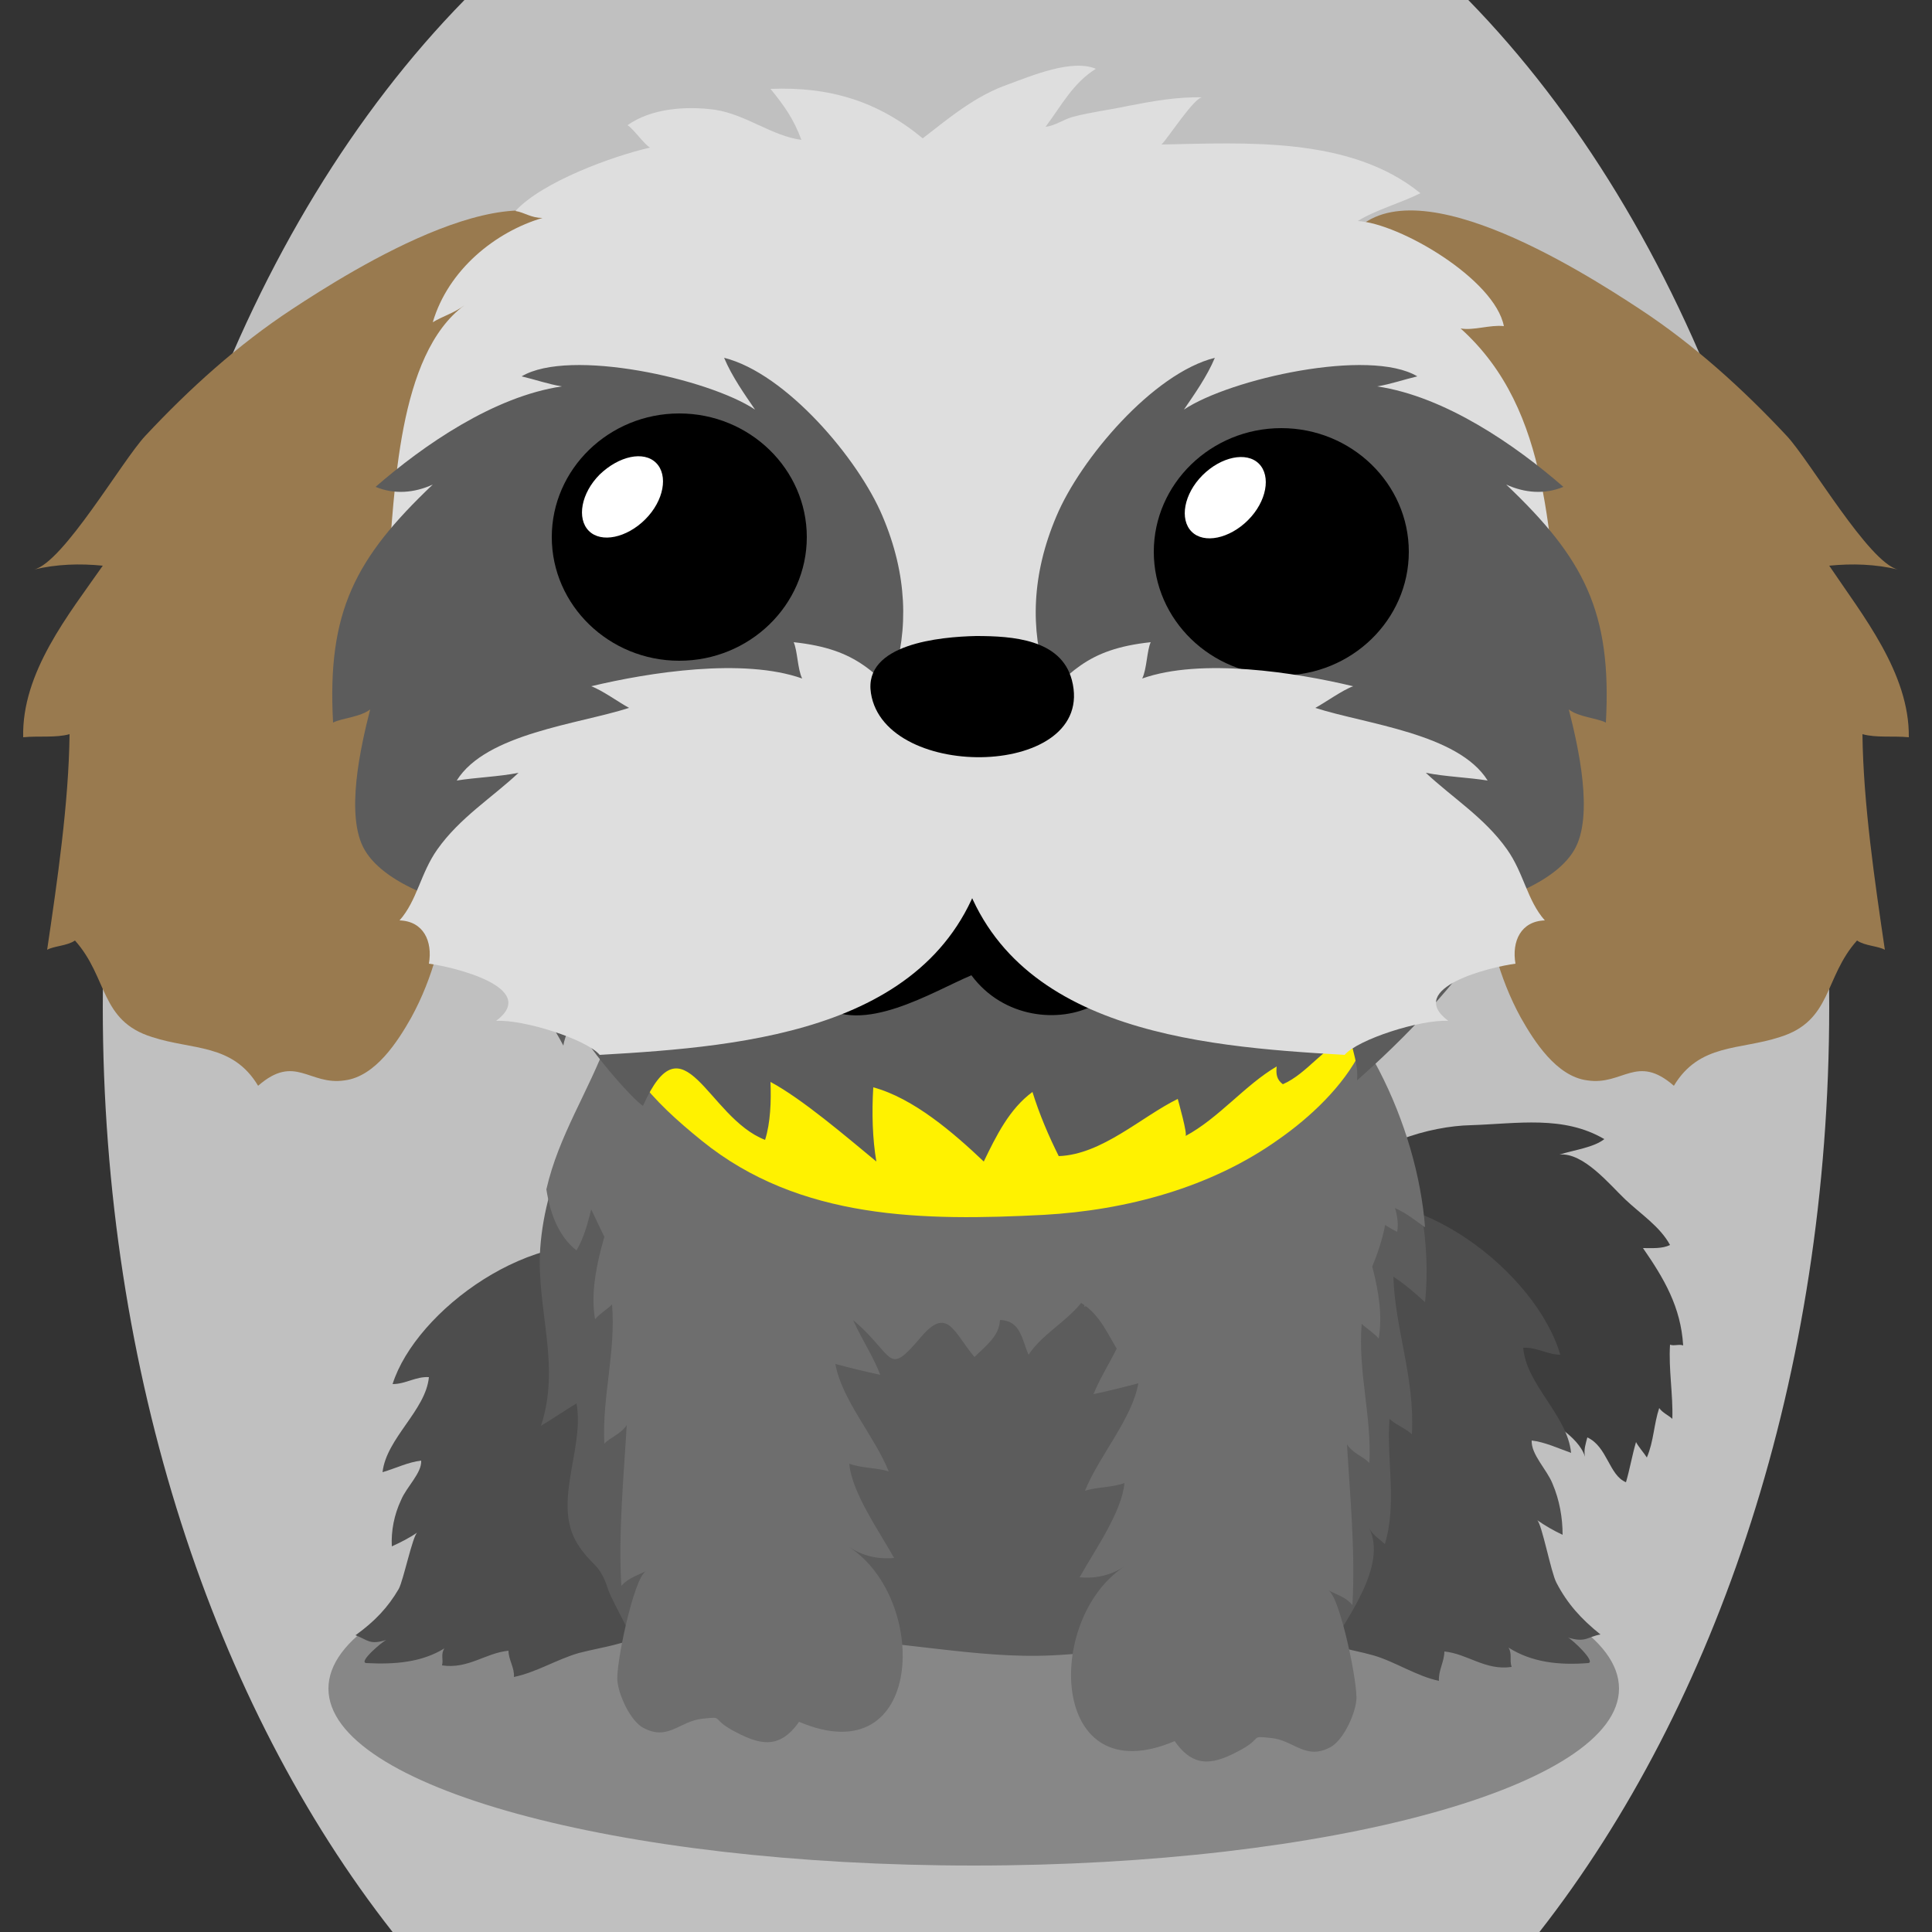
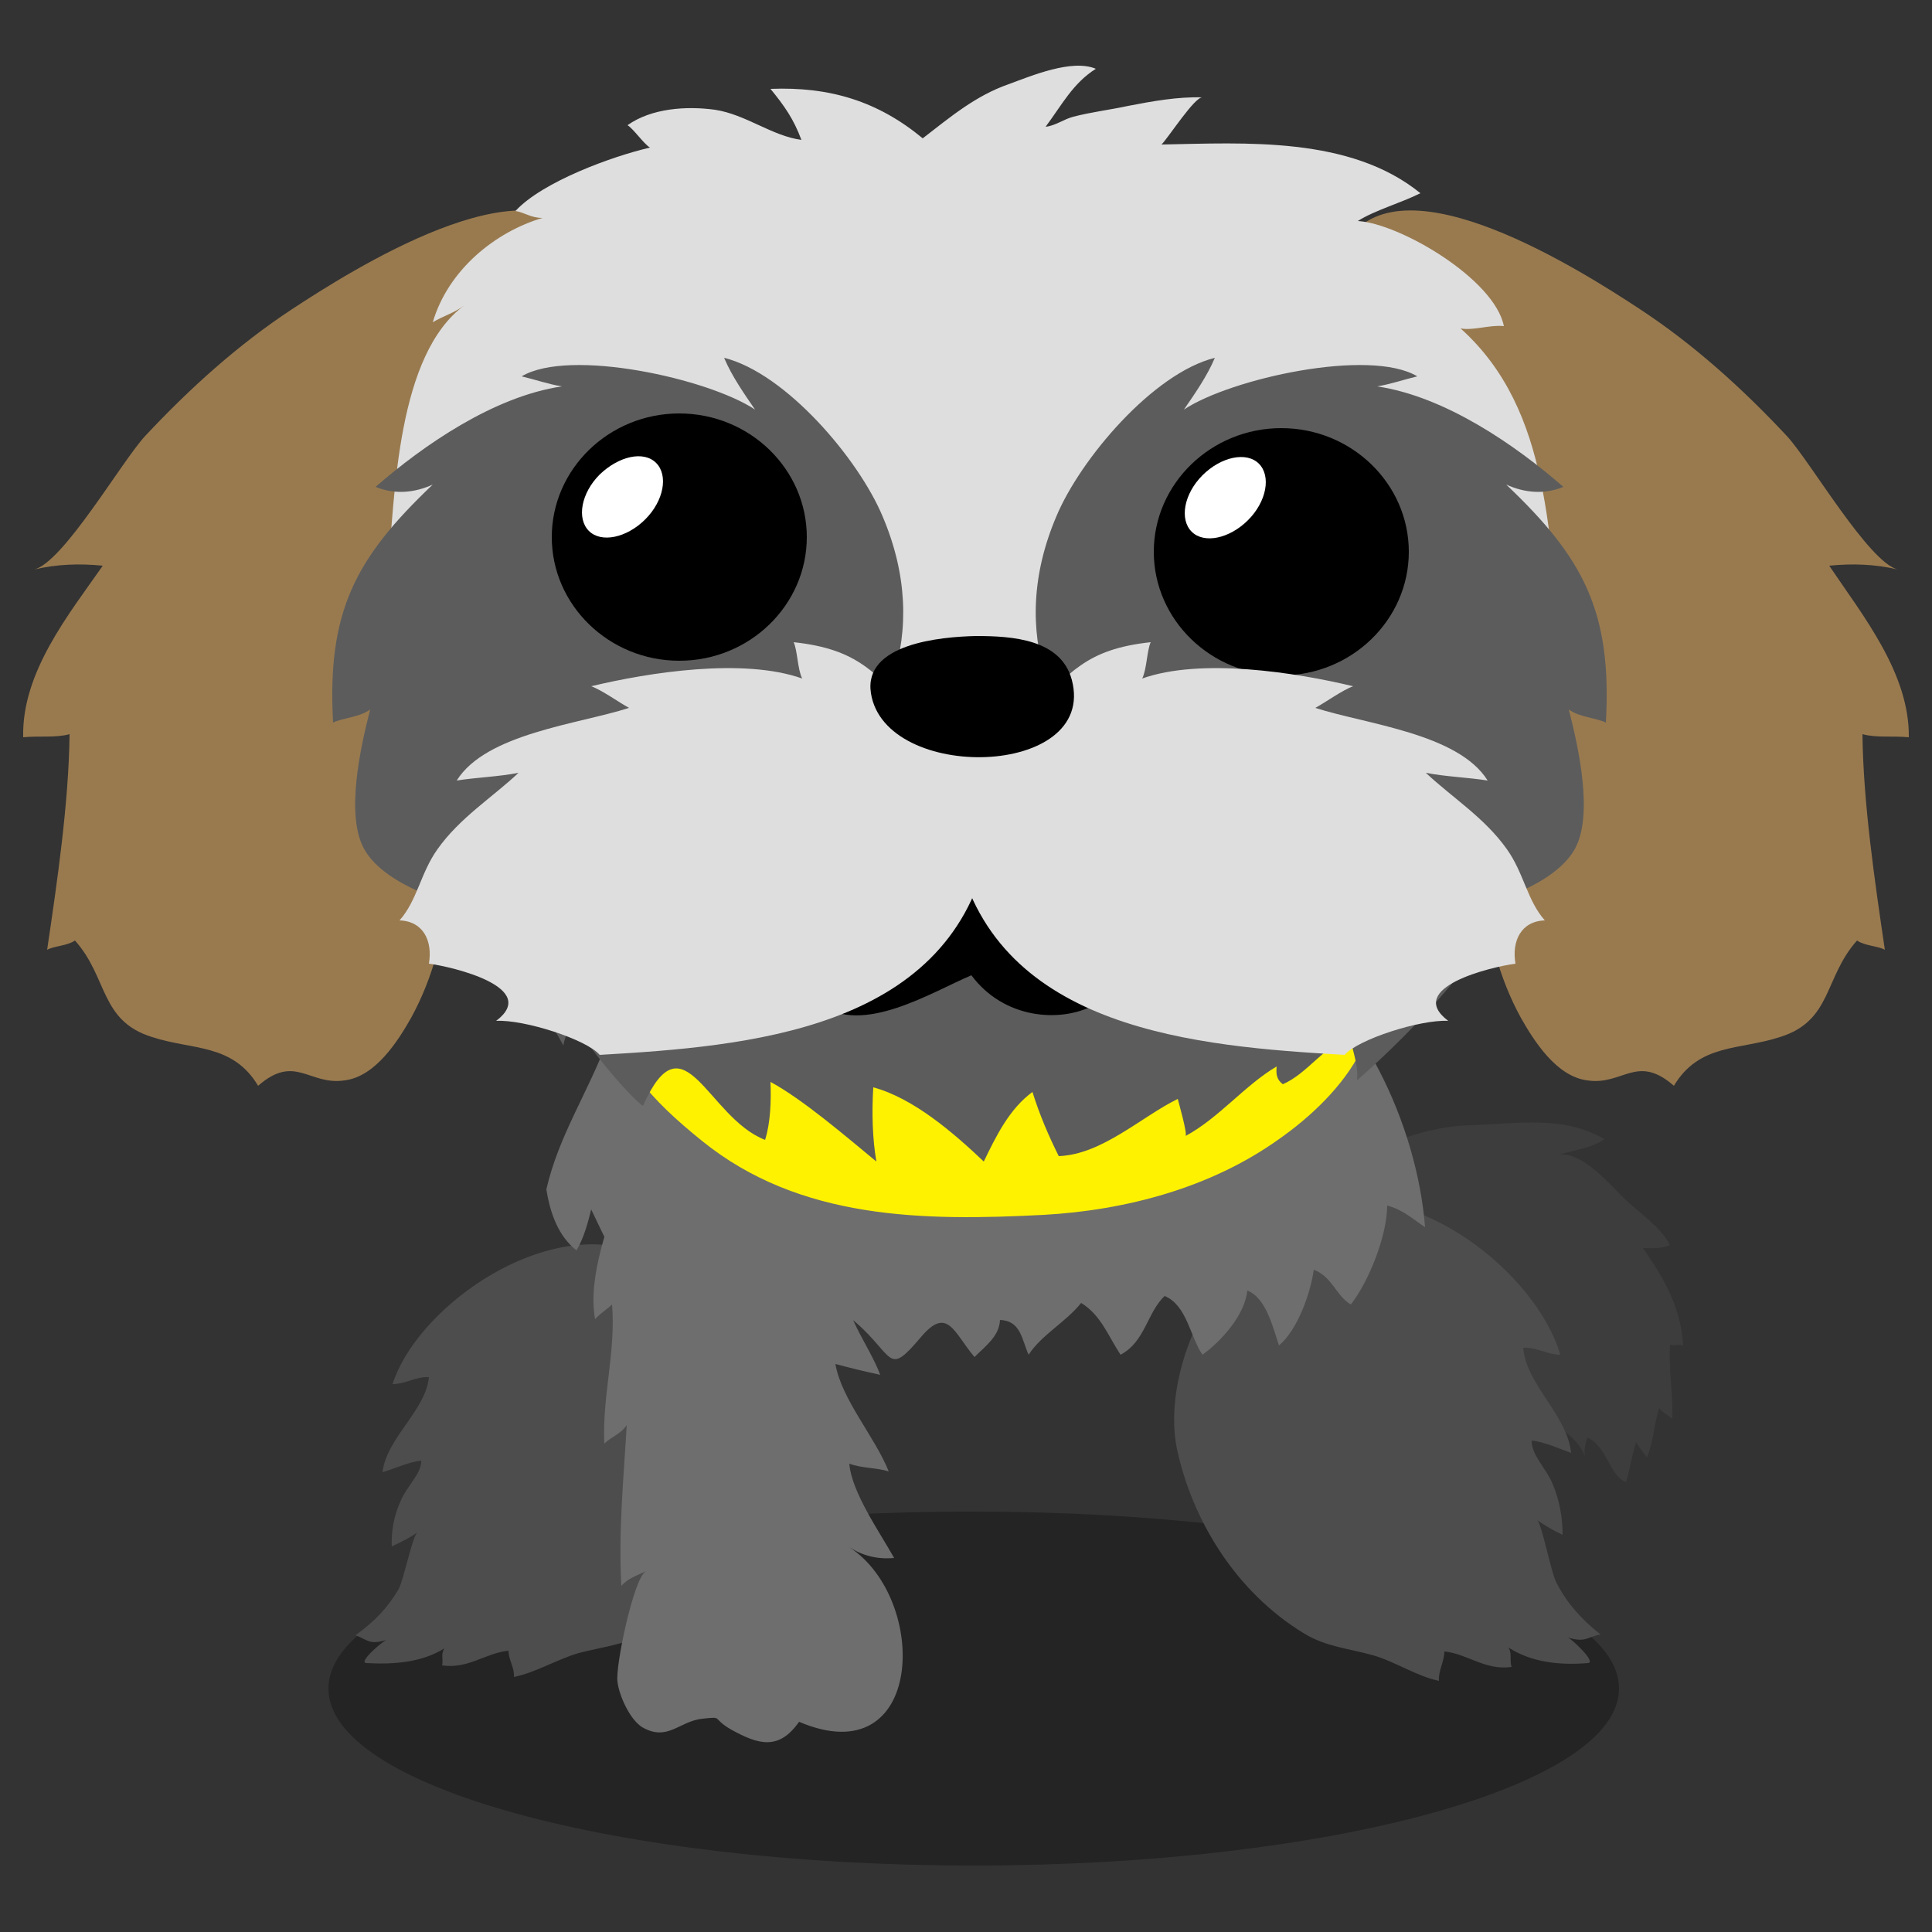
<svg xmlns="http://www.w3.org/2000/svg" version="1.1" id="Ebene_1" x="0px" y="0px" viewBox="0 0 250 250" style="enable-background:new 0 0 250 250;" xml:space="preserve">
  <rect x="0" y="0" width="250" height="250" fill="#333333" stroke="none" />
  <style type="text/css">
	.st0{fill:#3d3d3d;}
	.st1{opacity:0.3;enable-background:new    ;}
	.st2{fill:#4d4d4d;}
	.st3{fill:#5c5c5c;}
	.st4{fill:#6e6e6e;}
	.st5{fill:#fff200;}
	.st6{fill:#997A4F;}
	.st7{fill:#dedede;}
	.st8{fill:#FFFFFF;}

.bgel{fill:#C0C0C0;}</style>
-   <path class="bgel" d="M236.7,130.3c0,47.6-14.5,90.3-37.5,119.7H50.8c-23-29.3-37.5-72.1-37.5-119.7C13.3,76.6,31.7,29,60.1,0h129.9  C218.3,29,236.7,76.6,236.7,130.3z" />
  <g>
    <path class="st0" d="M183.5,167.4c-3.7-0.4-6.1-0.4-8-3.6c-1.8-3.1-3.2-7.5-1.4-10.9c2.6-4.9,11.1-7.2,16.2-7.3   c6.1-0.2,12-1.3,17.3,1.8c-1.4,1.1-3.9,1.4-5.8,2c3.1-0.3,6.5,3.9,8.5,5.8c2,1.9,4.5,3.5,5.8,5.9c-1,0.5-2.3,0.4-3.5,0.4   c2.7,3.9,4.9,7.6,5.2,12.6c-0.5-0.2-1.2,0.1-1.7-0.1c-0.2,3.2,0.4,6.4,0.3,9.6c-0.4-0.4-1.3-0.8-1.7-1.4c-0.7,2.1-0.7,4.3-1.6,6.4   c-0.3-0.5-1.1-1.4-1.4-2c-0.5,1.7-0.8,3.5-1.3,5.2c-2.2-0.9-2.4-4.6-5-5.8c-0.2,0.8-0.5,1.6-0.3,2.5c-0.9-2.8-4.8-4.6-6.9-6.4   c-2.3-1.9-4-4.4-5.7-6.9C190.4,171.9,187.9,167.9,183.5,167.4z" />
    <path class="st1" d="M42.5,218.5c0,12.7,37.4,22.9,83.5,22.9s83.5-10.3,83.5-22.9c0-12.7-37.4-22.9-83.5-22.9   C79.9,195.5,42.5,205.8,42.5,218.5z" />
    <path class="st2" d="M50,212.2c-0.5,0.2-3.7,2.9-2.6,3c3.7,0.2,7.2-0.1,10.1-1.9c-0.5,0.8-0.1,1.4-0.3,2.2c3.4,0.5,5.6-1.6,8.6-1.9   c0,1.2,0.8,2.2,0.7,3.4c2.9-0.6,5.6-2.3,8.4-3.1c3.1-0.8,6-1.1,8.8-2.6c9-5,14.3-13.7,16.1-21.6c2.1-9.6-5.7-24.5-18.7-28.1   c-12-3.3-27.3,8-30.3,17.5c1.7,0,3-1,4.7-0.9c-0.4,4.3-5.5,7.9-6,12.3c1.7-0.5,3.3-1.3,5-1.5c0.1,1.6-1.9,3.4-2.6,5.1   c-0.9,1.9-1.3,4-1.2,6c1.1-0.5,2.3-1.1,3.3-1.8c-0.6,0.4-1.8,6.2-2.4,7.3c-1.4,2.4-3.1,4.2-5.6,6C47.6,212.2,47.8,212.9,50,212.2z" />
    <path class="st2" d="M202.9,211.9c0.5,0.2,3.7,3.2,2.6,3.3c-3.8,0.3-7.3-0.1-10.3-2c0.5,0.8,0.1,1.6,0.4,2.5   c-3.4,0.5-5.7-1.7-8.7-2c0,1.3-0.8,2.5-0.7,3.8c-2.9-0.6-5.7-2.5-8.5-3.3c-3.2-0.9-6.1-1.1-8.9-2.8c-9.1-5.5-14.6-15-16.5-23.9   c-2.2-10.6,5.6-27.3,18.7-31.4c12.1-3.8,27.8,8.6,30.9,19.2c-1.7,0-3-1-4.8-0.9c0.4,4.8,5.7,8.7,6.2,13.6c-1.7-0.6-3.4-1.4-5.1-1.6   c-0.1,1.8,2,3.8,2.7,5.6c0.9,2.1,1.3,4.4,1.3,6.6c-1.1-0.5-2.3-1.2-3.3-1.9c0.6,0.4,1.8,6.8,2.5,8.1c1.4,2.7,3.2,4.7,5.7,6.7   C205.4,211.8,205.2,212.6,202.9,211.9z" />
-     <path class="st3" d="M74.6,181.6c1.1,6-3.4,13.2,0.4,18.6c1.8,2.6,2.6,2.1,3.7,5.5c0.5,1.5,4,7.6,3.9,8.4c0.1-1.7-0.1-3.6,0.5-4.9   c5.2,7.4,15.8,3,23,3c10.1-0.1,20,2.5,30.1,2c6.8-0.3,13.4-1.8,20.3-1.1c5.8,0.6,10.1,3.5,13.9-2.7c0.3,1,1.3,2,1.6,3   c2.3-4,7.5-10.8,5.2-15.6c0.4,0.8,1.6,1.6,2,2c1.6-5.3,0.2-10.8,0.6-16.2c0.7,0.7,2.2,1.3,2.9,2c0.4-7.3-2.2-13.7-2.4-20.4   c1.4,0.9,2.9,2.2,4.1,3.3c1.6-14.6-6.3-36.9-19.5-45c-6.1-3.8-14-5.1-21.2-6.4c-8.3-1.6-16.9-3.2-25.4-2.4   c-7.8,0.7-14.7,4.2-22.5,5.3c-11.8,1.7-13.5,5.8-17.1,15.8c-3.3,9-8.1,15.8-8.8,25.8c-0.5,7.8,2.7,15.1,0.1,22.9   C71.5,183.6,73.1,182.5,74.6,181.6z" />
    <g>
      <path class="st4" d="M111.8,140.5c2.5,2.1-2.6,9.4-2.7,11.8c-0.3,5.5,5.2,8.9,6,14.2c-1.8-0.8-3.8-1.1-5.8-0.9    c-0.4,4.3,3.1,8.3,4.6,12.3c-1.9-0.4-3.9-0.9-5.8-1.4c0.8,4.6,5.1,9.4,6.9,13.9c-1.6-0.5-3.5-0.4-5.1-1c0.3,3.7,3.9,8.8,5.8,12.2    c-2.2,0.2-4.1-0.3-5.8-1.4c10.4,6.8,9.7,29.5-6.5,22.6c-2.6,3.7-5.2,3-8.8,1c-2.6-1.5-0.9-1.7-3.7-1.4c-3,0.3-4.5,3-7.8,1.1    c-1.6-1-3-4.1-3.2-5.9c-0.3-1.9,2.1-13.5,3.7-14.3c-1.2,0.6-2.3,0.9-3.2,1.9c-0.4-6.8,0.3-14,0.7-20.8c-0.8,1.2-2,1.5-2.9,2.4    c-0.3-6.1,1.5-11.8,1-18c-0.5,0.5-1.6,1.2-2.2,1.9c-1-5.7,1.9-12.5,3.4-17.7c-1.9,1.2-3.7,2.9-5.8,3.9c-0.8-4.8,5.5-10.9,7-15.5    c2.3-6.7,4.9-13,9.1-19C90.8,122.2,111.6,140.3,111.8,140.5z" />
    </g>
    <g>
-       <path class="st4" d="M143.6,143.1c-2.5,2.1,2.6,9.4,2.7,11.8c0.3,5.5-5.2,8.9-6,14.2c1.8-0.8,3.8-1.1,5.8-0.9    c0.4,4.3-3.1,8.4-4.6,12.2c1.9-0.4,3.9-0.9,5.8-1.4c-0.8,4.6-5.1,9.4-6.9,13.9c1.6-0.5,3.5-0.4,5.1-1c-0.3,3.7-3.9,8.8-5.8,12.2    c2.2,0.2,4.1-0.3,5.8-1.4c-10.4,6.8-9.7,29.5,6.5,22.6c2.6,3.7,5.2,3,8.8,1c2.6-1.5,0.9-1.7,3.7-1.4c3,0.3,4.5,3,7.8,1.1    c1.6-1,3-4.1,3.2-5.9c0.3-1.9-2.1-13.5-3.6-14.3c1.2,0.6,2.3,0.9,3.1,1.9c0.4-6.8-0.3-14-0.7-20.8c0.8,1.2,2,1.5,2.9,2.4    c0.3-6.1-1.5-11.8-1-18c0.5,0.5,1.6,1.2,2.2,1.9c1-5.7-1.9-12.5-3.4-17.7c1.9,1.2,3.7,2.9,5.8,3.9c0.8-4.8-5.4-10.9-7-15.5    c-2.3-6.7-4.9-13-9.1-19C164.6,124.9,143.8,143,143.6,143.1z" />
-     </g>
+       </g>
    <path class="st4" d="M70.7,153.9c1.6-7,5.4-12.5,8-19.5c3.6-9.4,5.3-13.3,17.1-14.8c7.7-1,14.7-4.2,22.5-4.9   c8.5-0.8,17.1,0.8,25.4,2.3c7.2,1.3,15.1,2.5,21.2,6.1c11.1,6.5,18.5,22.6,19.5,35.7c-1.5-1-2.9-2.3-4.9-2.8   c0,3.8-2.3,9.7-4.7,12.8c-1.9-1.1-2.4-3.6-4.8-4.5c-0.4,3-2.1,7.8-4.5,9.8c-0.8-2.4-1.7-6.2-4.1-7.1c-0.3,3.1-3.3,6.5-5.8,8.3   c-1.6-2.3-2-6.4-4.9-7.6c-2.3,2.2-2.5,5.9-5.7,7.6c-1.6-2.4-2.5-5.1-5.1-6.7c-2,2.5-5.1,4.1-6.8,6.7c-0.9-2-1-4.4-3.7-4.5   c-0.1,2.1-1.8,3.3-3.3,4.8c-2.7-3.2-3.5-6.7-7-2.5c-4,4.7-3.4,2.8-7.4-1.1c-6.7-6.5-2.1,4.2-7.5,4.2c-4.2,0-4.2-8.9-9-8.7   c-0.2,4.2-0.5,6.8-4.1,3.4c-2.5-2.4-6.1-5.2-7.8-8c-0.1,1.7,0.1,3.6-0.5,5c-2.6-3.6-4.4-7.4-6.3-11.4c-0.4,1.6-0.9,3.6-1.9,5.3   C72.3,160,71.2,157.1,70.7,153.9z" />
    <path class="st5" d="M176,117.7c2.4,4.9,2.5,13.5,0.1,18.3c-2.3,4.6-6.6,8.6-10.6,11.4c-8.8,6.3-19.8,9.2-30.4,9.8   c-15.5,0.8-31.6,0.7-44.3-9.6c-6.3-5.1-11.6-10.4-12.7-19.1c-2.9-22.8,17.6-27.9,35.1-31.2c16.5-3.1,41.8-5.3,54.2,9.3   C170.1,109.8,174.1,113.9,176,117.7z" />
    <g>
      <path class="st6" d="M173.9,44.5c-1.8-4.7-2.3-9.5,0.6-13.6c7.3-10.4,30.1,4.1,37.7,9.1c7,4.6,13.3,10.3,19,16.4    c3,3.2,10.6,16.4,14.4,17.3c-2.9-0.7-5.9-0.8-8.9-0.5c4.3,6.4,10.4,13.9,10.3,22.2c-2-0.2-4.2,0.1-6-0.4    c0.1,8.9,1.6,19.1,2.9,27.9c-0.9-0.5-2.6-0.5-3.6-1.2c-4.3,4.8-3.2,10.4-10,12.5c-5.2,1.7-10.4,0.8-13.7,6.3    c-4.8-4.2-6.6,0-11.2-0.7c-4-0.5-6.9-5.1-8.6-8.1c-5.7-10.4-5.6-22.7-5.1-34.9c0.5-12.4,0.8-24-6.8-34.8    C181.7,57.5,176.5,51.1,173.9,44.5z" />
      <path class="st6" d="M76.1,44.5c1.8-4.7,2.3-9.5-0.6-13.6C68.3,20.5,45.4,35,37.8,40c-7,4.6-13.3,10.3-19,16.4    c-3,3.2-10.6,16.4-14.4,17.3c2.9-0.7,5.9-0.8,8.9-0.5C8.9,79.5,2.8,87,3,95.4c2-0.2,4.2,0.1,6-0.4c-0.1,8.9-1.6,19.1-2.9,27.9    c0.9-0.5,2.6-0.5,3.6-1.2c4.3,4.8,3.2,10.4,10,12.5c5.2,1.7,10.4,0.8,13.7,6.3c4.8-4.2,6.6,0,11.2-0.7c4-0.5,6.9-5.1,8.6-8.1    c5.7-10.4,5.6-22.7,5.1-34.9c-0.5-12.4-0.8-24,6.8-34.8C68.3,57.5,73.5,51.1,76.1,44.5z" />
      <path class="st3" d="M57.5,78.3c1.1-1.2,2.3-2.5,3.7-3.8c7.3-6.6,16-10.6,25.1-13.2c20.2-5.8,40.1-8,61.2-7    c24.4,1.2,48,12.5,52.9,39.2c3.3,17.8-13,35.9-24.8,46.3c0.2-2-0.6-3.8-0.9-5.7c-3.4,1.3-5.5,4.8-8.7,6.2    c-0.8-0.6-0.9-1.3-0.8-2.3c-4.1,2.4-7.5,6.7-11.8,9c0.3-0.2-0.9-4.4-1-4.8c-4.7,2.3-9.8,7.2-15.4,7.4c-1.3-2.6-2.5-5.4-3.4-8.3    c-3,2.2-4.7,5.7-6.3,9c-3.9-3.7-9.1-8.2-14.3-9.6c-0.2,3.3-0.1,6.7,0.4,9.6c-4-3.3-9.6-8.1-13.7-10.3c0.1,2.5,0,5.3-0.7,7.5    c-7.5-2.9-10.5-16.3-15.8-4.4c-1.6-1-9.3-9.9-8.9-11.8c-0.2,0.8-1.2,2.6-1.4,4c-5.1-9.7-13.7-15.8-18-26.3    C49.4,95.6,49.4,87.4,57.5,78.3z" />
      <path class="st7" d="M202.7,95.4c0.1-3.1,0-6.3-0.4-9.5c-2-16-1.4-32.7-13.3-43.4c1.7,0.3,3.8-0.5,5.6-0.3    c-1.2-6.1-13.5-13.3-18.9-13.6c2.2-1.4,5.5-2.3,8.1-3.6c-9.1-7.4-22.7-6.5-33.5-6.3c0.9-0.9,4.3-6.2,5.3-6.1    c-3.2-0.1-6.5,0.5-9.6,1.1c-2.3,0.5-4.8,0.8-7.1,1.4c-1.2,0.3-2.4,1.2-3.6,1.3c2.1-2.8,3.5-5.6,6.5-7.5c-3.1-1.3-8.3,0.9-11.3,2    c-4.3,1.5-7.6,4.3-11.1,7c-5.8-4.8-12-6.7-19.7-6.4c1.8,2.2,3,3.9,4,6.6c-3.8-0.5-7.2-3.3-11.2-3.9c-3.7-0.5-8.2-0.2-11.3,2    c0.8,0.5,2,2.3,2.9,2.9c-4.8,1.1-13.9,4.4-17.4,8.2c1.2,0.2,2,0.9,3.5,0.9C64.1,30,58,34.9,56,41.7c1.3-0.8,2.8-1.2,4.1-2.2    c-8.7,6.4-9,24.3-9.9,34.4c-0.6,7.1-0.7,14.4,0.1,21.5H202.7z" />
      <path class="st3" d="M186.7,117.9c-26.4,1.5-62.9-20.8-50-51.1c3.1-7.4,12.5-18.5,20.5-20.5c-1,2.4-2.7,4.8-4,6.7    c6-4,24-8,30.2-4.3c-1.7,0.4-3.4,1-5.2,1.3c8.8,1.3,17.9,7.6,24.1,13c-2.4,1-5,0.8-7.4-0.3c10,9.5,13.7,16.4,12.9,30.8    c-1.2-0.6-3.5-0.7-4.8-1.7c1.2,4.7,3.3,13.8,0.7,18.2C200.9,114.8,191.7,117.6,186.7,117.9z" />
      <path class="st3" d="M64.2,117.9c26.4,1.5,62.9-20.8,50-51.1c-3.1-7.4-12.5-18.5-20.5-20.5c1,2.4,2.7,4.8,4,6.7    c-6-4-24-8-30.2-4.3c1.7,0.4,3.4,1,5.2,1.3c-8.8,1.3-17.9,7.6-24.1,13c2.4,1,5,0.8,7.4-0.3c-10,9.5-13.7,16.4-12.9,30.8    c1.2-0.6,3.5-0.7,4.8-1.7c-1.2,4.7-3.3,13.8-0.7,18.2C50,114.8,59.2,117.6,64.2,117.9z" />
      <path d="M182.3,71.4c0,8.8-7.4,16-16.5,16s-16.5-7.2-16.5-16s7.4-16,16.5-16C174.9,55.4,182.3,62.6,182.3,71.4z" />
      <path d="M104.4,69.5c0,8.8-7.4,16-16.5,16s-16.5-7.2-16.5-16s7.4-16,16.5-16S104.4,60.7,104.4,69.5z" />
      <path class="st8" d="M162.9,60c1.6,1.6,1,4.9-1.4,7.3s-5.7,3.1-7.3,1.5s-1-4.9,1.4-7.3C158,59.1,161.3,58.4,162.9,60z" />
      <path d="M140.7,115.9c-10.2-9.3-25.2-9-33.9,2.7c-2.7,3.6-4.9,8.1-0.7,11.3c5.4,4.2,14.6-1.6,19.6-3.7    C134,137.4,154.8,128.7,140.7,115.9z" />
      <path class="st7" d="M77.6,136.5c19.2-1.1,44.8-3.2,50.1-25.9c1.1-4.6,1.1-9.9-0.6-14.4c-0.7-2-7.5-8.5-7.5-9    c0,1.7-1.1,3.5-1.2,5.1c-5.2-5.2-7.3-8.3-15.7-9.2c0.5,1.1,0.5,3.5,1.1,4.7c-7.6-2.7-19.8-0.8-27.3,1c1.4,0.5,3.6,2.1,4.9,2.8    c-6.5,2.1-18.5,3.3-22.3,9.4c2.5-0.4,5.5-0.5,8-1c-3.4,3.2-7.6,5.8-10.5,9.9c-2.2,3.1-2.6,6.6-4.9,9.2c3.1,0.1,4.3,2.7,3.8,5.6    c3.1,0.4,14.4,3.1,8.7,7.4C67.8,131.9,75.9,134.5,77.6,136.5C77.1,136.6,77.1,136.6,77.6,136.5z" />
      <path class="st7" d="M174,136.5c-19.2-1.1-44.8-3.2-50.1-25.9c-1.1-4.6-1-9.9,0.6-14.4c0.7-2,7.5-8.5,7.5-9c0,1.7,1.1,3.5,1.2,5.1    c5.2-5.2,7.3-8.3,15.7-9.2c-0.5,1.1-0.5,3.5-1.1,4.7c7.6-2.7,19.8-0.8,27.3,1c-1.4,0.5-3.6,2.1-4.9,2.8c6.5,2.1,18.5,3.3,22.3,9.4    c-2.5-0.4-5.5-0.5-8-1c3.4,3.2,7.6,5.8,10.5,9.9c2.2,3.1,2.6,6.6,4.9,9.2c-3.1,0.1-4.3,2.7-3.8,5.6c-3.1,0.4-14.4,3.1-8.7,7.4    C183.8,131.9,175.7,134.5,174,136.5C174.5,136.6,174.5,136.6,174,136.5z" />
      <path d="M138.7,88c3.3,12.7-24.2,13.3-26,1.7c-1-6.4,9-7.3,13.6-7.4C131,82.3,137.3,82.7,138.7,88z" />
      <path class="st8" d="M84.9,59.9c1.6,1.6,1,4.9-1.4,7.3s-5.7,3.1-7.3,1.5c-1.6-1.6-1-4.9,1.4-7.3C80.1,59,83.3,58.3,84.9,59.9z" />
    </g>
  </g>
</svg>